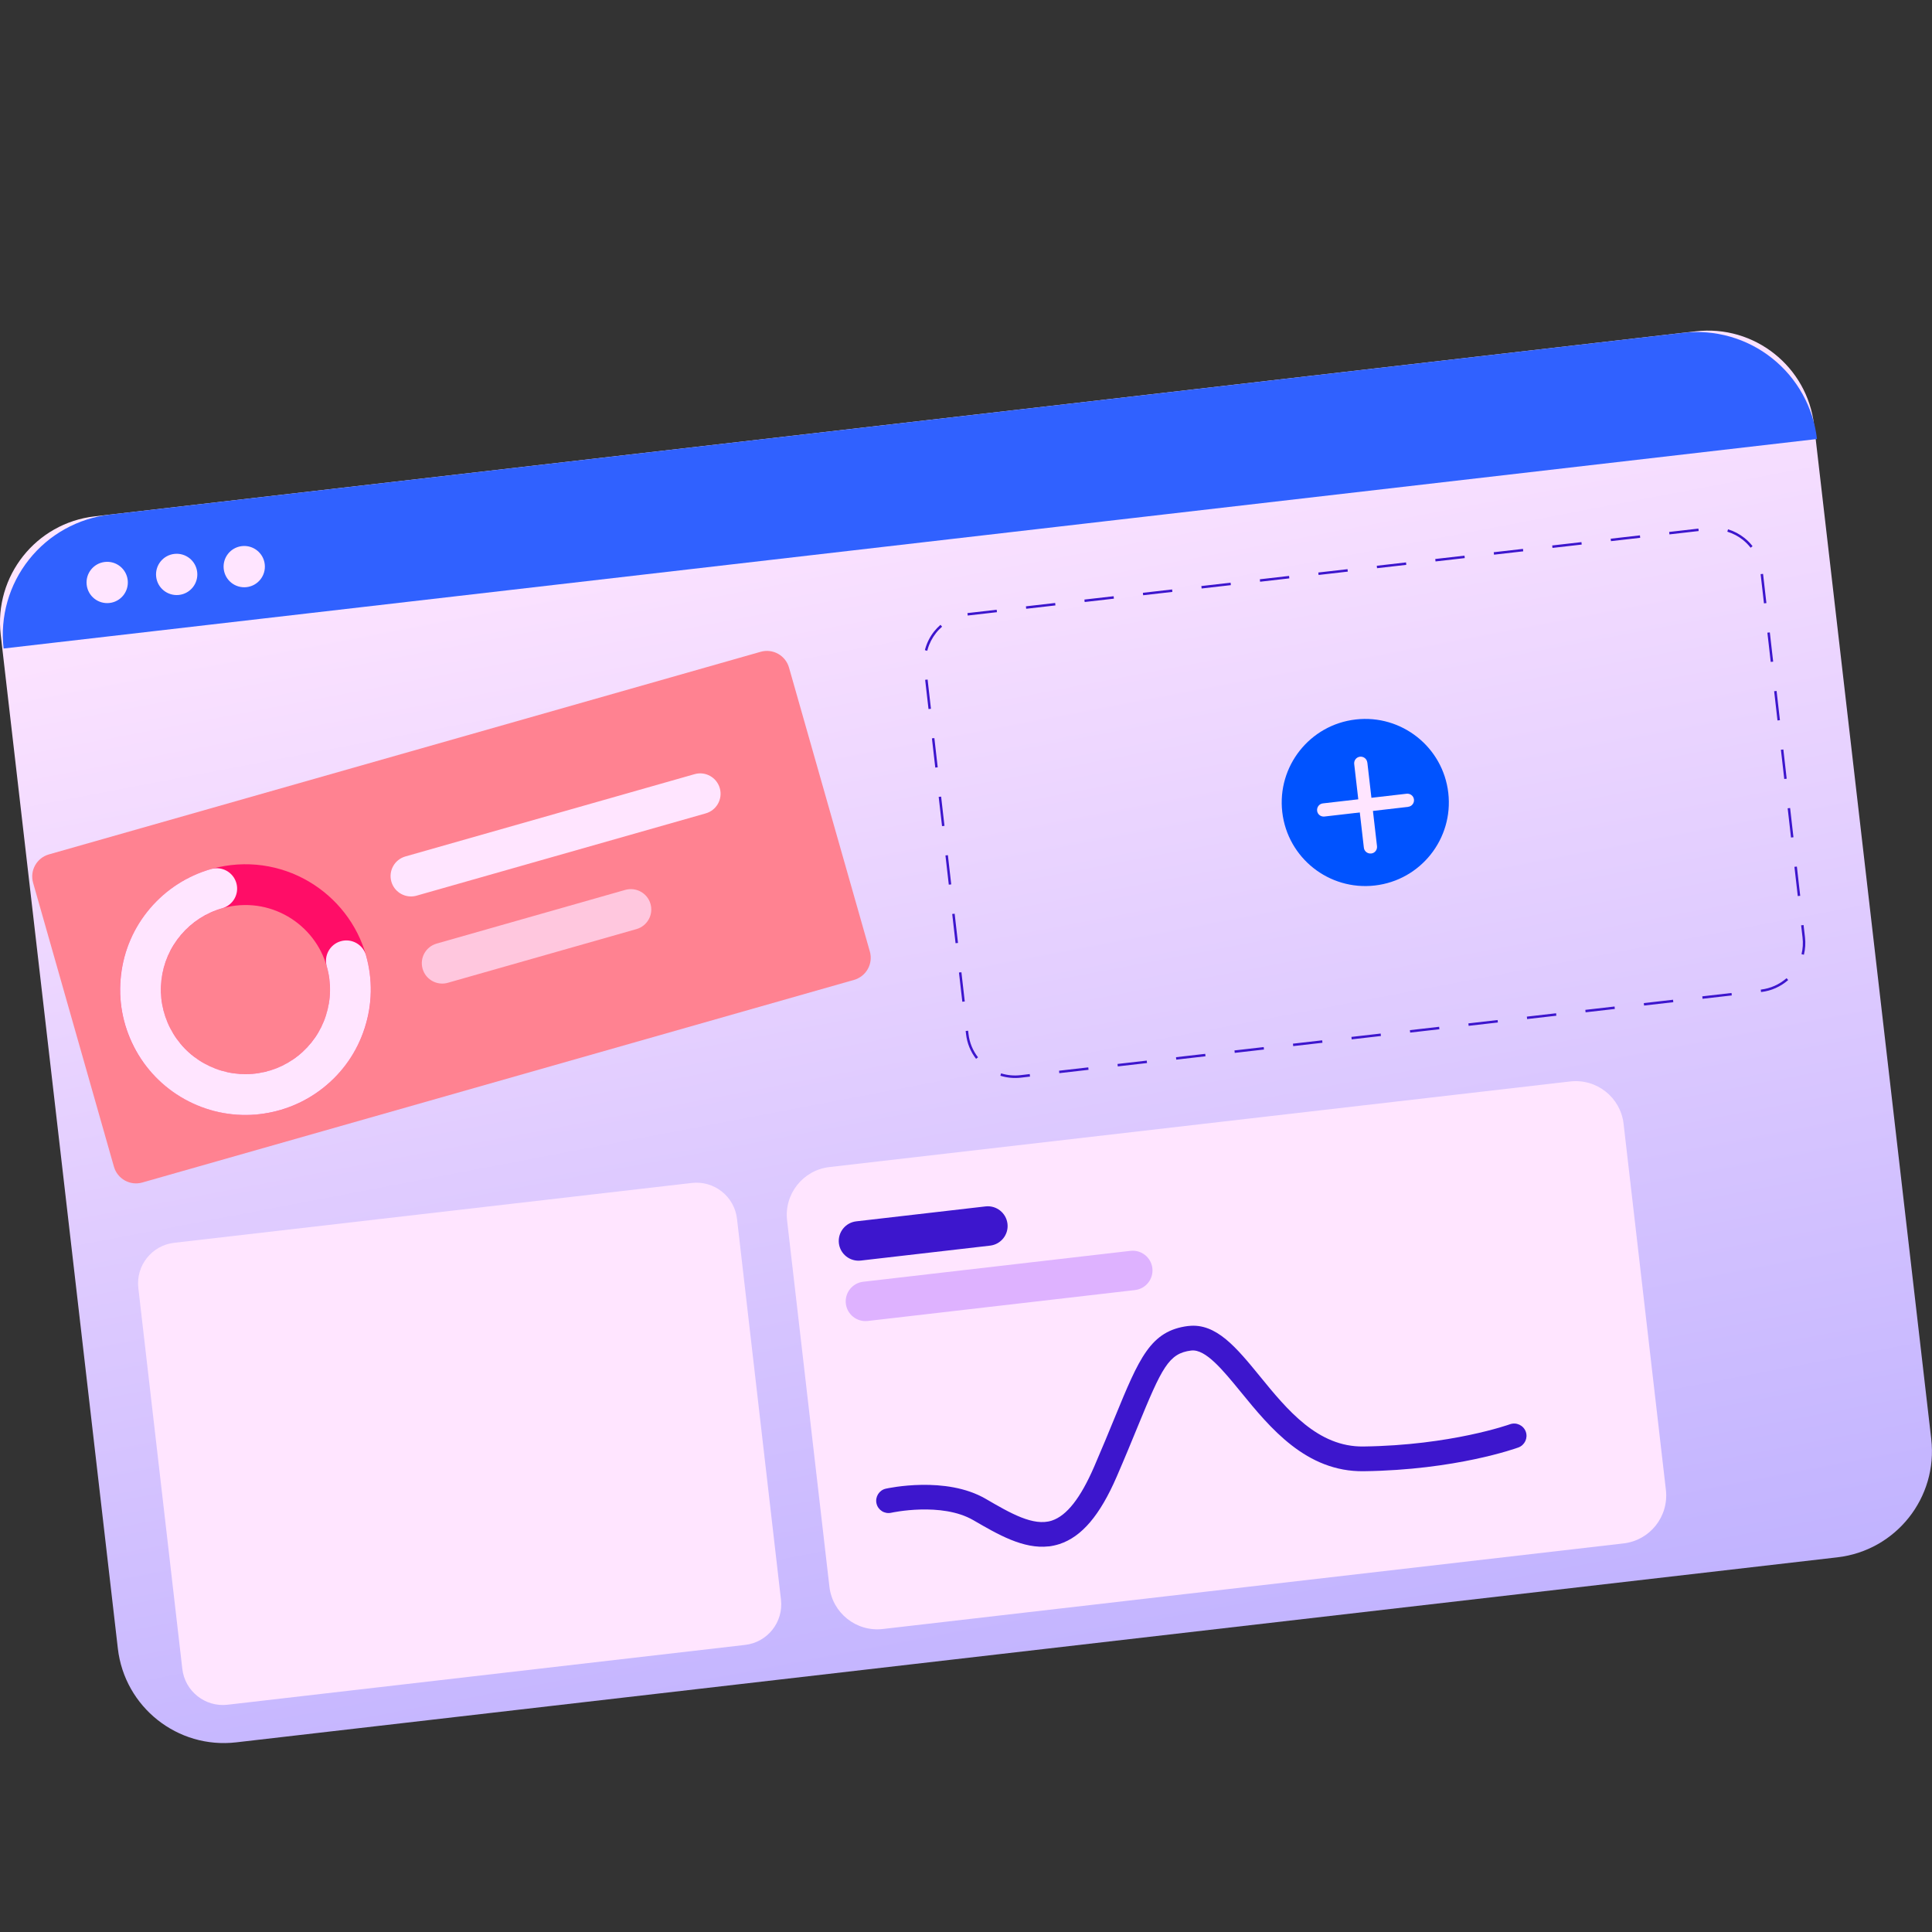
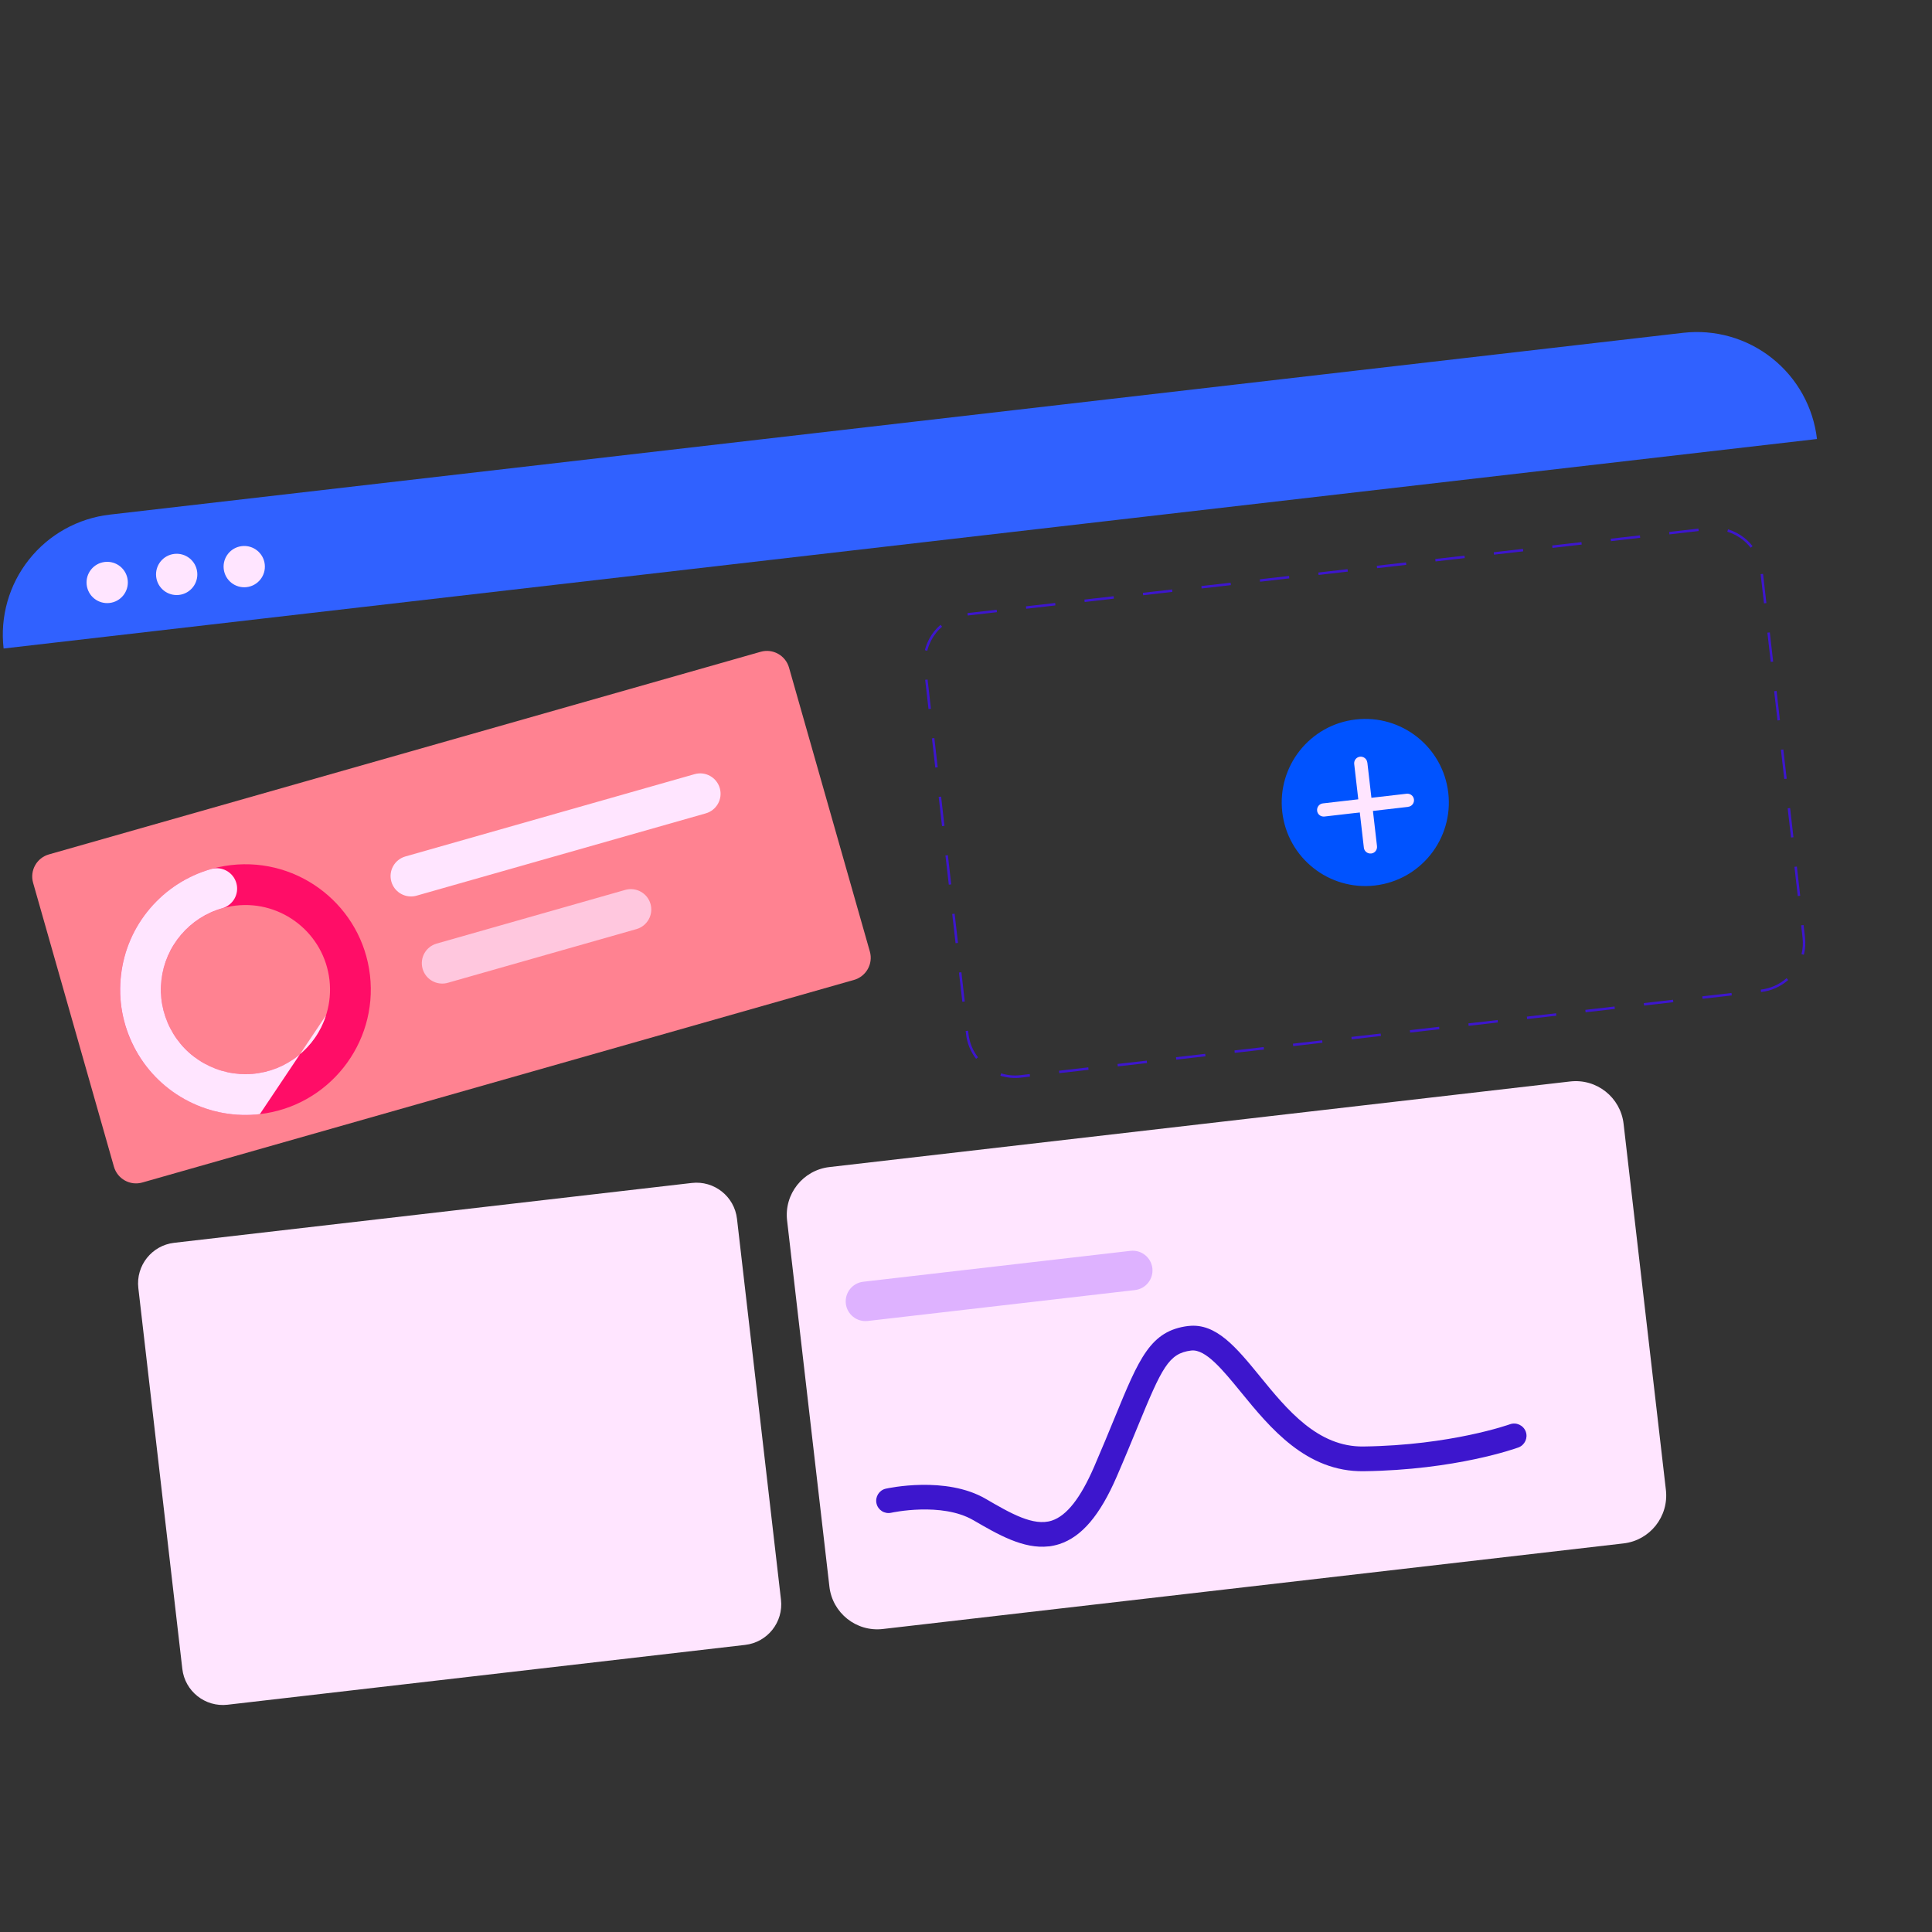
<svg xmlns="http://www.w3.org/2000/svg" id="_イヤー_1" viewBox="0 0 300 300">
  <rect x="0" y="0" width="300" height="300" fill="#333333" stroke="none" />
  <defs>
    <style>.cls-1{fill:#3061ff;}.cls-2{fill:#3d16cd;}.cls-3{fill:#ff0d67;}.cls-4{fill:#ff8291;}.cls-5{isolation:isolate;opacity:.7;}.cls-5,.cls-6{fill:#ffe5ff;}.cls-7{fill:#0053ff;}.cls-8{fill:url(#_称未設定グラデーション_52);}.cls-9{fill:#deb2ff;}</style>
    <linearGradient id="_称未設定グラデーション_52" x1="141.68" y1="-1845.81" x2="171.65" y2="-2254.71" gradientTransform="translate(-220.7 -1751.17) rotate(-6.59) scale(1 -1)" gradientUnits="userSpaceOnUse">
      <stop offset="0" stop-color="#ffe5ff" />
      <stop offset="1" stop-color="#817fff" />
    </linearGradient>
  </defs>
-   <path class="cls-8" d="M263.31,51.45L14.69,80.18C5.58,81.23-.94,89.46,.11,98.56L18.3,255.98c1.05,9.1,9.28,15.63,18.38,14.57l248.63-28.73c9.1-1.05,15.63-9.28,14.57-18.38l-18.19-157.42c-1.05-9.1-9.28-15.63-18.38-14.57Z" />
  <path class="cls-1" d="M17.05,79.91l244.3-28.23c4.94-.57,9.91,.84,13.81,3.94,3.9,3.09,6.41,7.61,6.98,12.55L.56,100.7c-.57-4.94,.84-9.91,3.94-13.81,3.09-3.9,7.61-6.41,12.55-6.98Z" />
  <path class="cls-2" d="M273.49,154.04h-.04l-.04-.38h.04c1.48-.18,2.85-.79,3.97-1.77l.25,.29c-1.18,1.03-2.63,1.68-4.18,1.86Zm-4.58,.53l-4.54,.52-.04-.38,4.54-.52,.04,.38Zm-9.08,1.05l-4.54,.52-.04-.38,4.54-.52,.04,.38Zm-9.08,1.05l-4.54,.52-.04-.38,4.54-.52,.04,.38Zm-9.08,1.05l-4.54,.52-.04-.38,4.54-.52,.04,.38Zm-9.08,1.05l-4.54,.52-.04-.38,4.54-.52,.04,.38Zm-9.08,1.05l-4.54,.52-.04-.38,4.54-.52,.04,.38Zm-9.08,1.05l-4.54,.52-.04-.38,4.54-.52,.04,.38Zm-9.08,1.05l-4.54,.52-.04-.38,4.54-.52,.04,.38Zm-9.08,1.05l-4.54,.52-.04-.38,4.54-.52,.04,.38Zm-9.08,1.05l-4.54,.52-.04-.38,4.54-.52,.04,.38Zm-9.08,1.05l-4.54,.52-.04-.38,4.54-.52,.04,.38Zm-9.08,1.05l-4.54,.52-.04-.38,4.54-.52,.04,.38Zm-9.08,1.05l-1.44,.17c-1.07,.12-2.14,.02-3.17-.3l.11-.37c.98,.3,1.99,.4,3.01,.28l1.44-.17,.04,.38Zm-8.39-2.76c-.86-1.11-1.39-2.43-1.55-3.82l-.06-.5,.38-.04,.06,.5c.15,1.32,.66,2.58,1.48,3.63l-.3,.23Zm128.55-16.16l-.37-.09c.21-.84,.26-1.71,.16-2.58l-.22-1.9,.38-.04,.22,1.9c.11,.91,.05,1.82-.17,2.71Zm-130.3,7.26l-.38,.04-.52-4.54,.38-.04,.52,4.54Zm129.73-16.41l-.38,.04-.52-4.54,.38-.04,.52,4.54Zm-130.78,7.32l-.38,.04-.52-4.54,.38-.04,.52,4.54Zm129.73-16.41l-.38,.04-.52-4.54,.38-.04,.52,4.54Zm-130.78,7.32l-.38,.04-.52-4.54,.38-.04,.52,4.54Zm129.73-16.41l-.38,.04-.52-4.54,.38-.04,.52,4.54Zm-130.78,7.32l-.38,.04-.52-4.54,.38-.04,.52,4.54Zm129.73-16.41l-.38,.04-.52-4.54,.38-.04,.52,4.54Zm-130.78,7.32l-.38,.04-.52-4.54,.38-.04,.52,4.54Zm129.73-16.41l-.38,.04-.52-4.54,.38-.04,.52,4.54Zm-130.78,7.32l-.38,.04-.52-4.54,.38-.04,.52,4.54Zm129.73-16.41l-.38,.04-.52-4.54,.38-.04,.52,4.54Zm-130.3,7.4l-.37-.09c.02-.08,.04-.16,.06-.24,.28-.97,.74-1.87,1.37-2.67,.3-.37,.63-.72,.99-1.03l.25,.29c-.34,.3-.66,.62-.94,.98-.6,.76-1.04,1.61-1.3,2.53-.02,.07-.04,.15-.06,.22Zm127.84-16.01c-.35-.45-.76-.86-1.21-1.22-.72-.57-1.53-.99-2.4-1.26l.11-.37c.92,.28,1.77,.73,2.53,1.33,.48,.38,.91,.81,1.28,1.29l-.3,.24Zm-8.06-2.58l-4.54,.52-.04-.38,4.54-.52,.04,.38Zm-9.08,1.05l-4.54,.52-.04-.38,4.54-.52,.04,.38Zm-9.08,1.05l-4.54,.52-.04-.38,4.54-.52,.04,.38Zm-9.08,1.05l-4.54,.52-.04-.38,4.54-.52,.04,.38Zm-9.08,1.05l-4.54,.52-.04-.38,4.54-.52,.04,.38Zm-9.08,1.05l-4.54,.52-.04-.38,4.54-.52,.04,.38Zm-9.08,1.05l-4.54,.52-.04-.38,4.54-.52,.04,.38Zm-9.08,1.05l-4.54,.52-.04-.38,4.54-.52,.04,.38Zm-9.08,1.05l-4.54,.52-.04-.38,4.54-.52,.04,.38Zm-9.08,1.05l-4.54,.52-.04-.38,4.54-.52,.04,.38Zm-9.08,1.05l-4.54,.52-.04-.38,4.54-.52,.04,.38Zm-9.08,1.05l-4.54,.52-.04-.38,4.54-.52,.04,.38Zm-9.08,1.05l-4.54,.52-.04-.38,4.54-.52,.04,.38Z" />
  <path class="cls-6" d="M243.81,167.93l-115.01,13.29c-4.11,.47-7.06,4.19-6.58,8.3l6.57,56.85c.47,4.11,4.19,7.06,8.3,6.58l115.01-13.29c4.11-.47,7.05-4.19,6.58-8.3l-6.57-56.85c-.47-4.11-4.19-7.06-8.3-6.58Z" />
  <path class="cls-6" d="M107.42,183.69l-80.37,9.29c-3.48,.4-5.97,3.55-5.57,7.02l6.83,59.14c.4,3.48,3.55,5.97,7.02,5.57l80.37-9.29c3.48-.4,5.97-3.55,5.57-7.02l-6.83-59.14c-.4-3.48-3.54-5.97-7.02-5.57Z" />
  <path class="cls-2" d="M162.84,240.12c-3.93,.45-7.87-1.84-11.69-4.06-4.93-2.87-12.69-1.18-12.76-1.16-1.04,.23-2.06-.42-2.29-1.45s.42-2.06,1.45-2.29c.38-.08,9.32-2.03,15.53,1.59,3.8,2.21,7.39,4.3,10.24,3.37,2.32-.76,4.46-3.49,6.57-8.35,1.26-2.91,2.3-5.44,3.21-7.66,3.8-9.25,5.54-13.47,11.39-14.21h.06c4.3-.5,7.46,3.37,11.12,7.85,4.19,5.14,8.95,10.96,16.04,10.86,13.61-.18,22.66-3.42,22.75-3.45,.99-.36,2.09,.15,2.46,1.14,.36,.99-.15,2.09-1.14,2.46-.39,.14-9.71,3.5-24.02,3.69-8.94,.12-14.55-6.75-19.06-12.27-2.83-3.46-5.5-6.73-7.72-6.47h-.02c-3.5,.44-4.53,2.64-8.32,11.86-.92,2.24-1.96,4.78-3.24,7.73-2.6,6-5.43,9.33-8.89,10.46-.56,.18-1.12,.3-1.67,.37Z" />
-   <path class="cls-2" d="M153.75,193.42l-20.09,2.32c-1.68,.19-3.2-1.01-3.4-2.69-.19-1.68,1.01-3.2,2.69-3.4l20.09-2.32c1.68-.19,3.2,1.01,3.4,2.69s-1.01,3.2-2.69,3.4Z" />
  <path class="cls-9" d="M176.25,200.32l-41.51,4.8c-1.68,.19-3.2-1.01-3.4-2.69-.19-1.68,1.01-3.2,2.69-3.4l41.51-4.8c1.68-.19,3.2,1.01,3.4,2.69,.19,1.68-1.01,3.2-2.69,3.4Z" />
  <path class="cls-6" d="M17.01,93.63c1.76-.2,3.02-1.79,2.82-3.55-.2-1.76-1.79-3.02-3.55-2.82s-3.02,1.79-2.82,3.55c.2,1.76,1.79,3.02,3.55,2.82Z" />
  <path class="cls-6" d="M27.8,92.38c1.76-.2,3.02-1.79,2.82-3.55s-1.79-3.02-3.55-2.82c-1.76,.2-3.02,1.79-2.82,3.55s1.79,3.02,3.55,2.82Z" />
  <path class="cls-6" d="M38.29,91.17c1.76-.2,3.02-1.79,2.82-3.55-.2-1.76-1.79-3.02-3.55-2.82s-3.02,1.79-2.82,3.55,1.79,3.02,3.55,2.82Z" />
  <path class="cls-7" d="M213.49,137.5c7.12-.82,12.22-7.26,11.4-14.38-.82-7.12-7.26-12.22-14.38-11.4-7.12,.82-12.22,7.26-11.4,14.38s7.26,12.22,14.38,11.4Z" />
  <path class="cls-6" d="M212.31,118.4c-.06-.56-.57-.96-1.13-.9s-.96,.57-.9,1.13l1.5,13c.06,.56,.57,.96,1.14,.9s.96-.57,.9-1.14l-1.5-13Z" />
  <path class="cls-6" d="M218.66,125.28c.56-.06,.96-.57,.9-1.13s-.57-.96-1.14-.9l-13,1.5c-.56,.06-.96,.57-.9,1.14s.57,.96,1.14,.9l13-1.5Z" />
  <path class="cls-4" d="M118.11,101.21L7.6,132.67c-1.9,.54-3,2.51-2.46,4.41l12.55,44.08c.54,1.9,2.51,3,4.41,2.46l110.51-31.46c1.9-.54,3-2.51,2.46-4.41l-12.55-44.08c-.54-1.9-2.51-3-4.41-2.46Z" />
  <path class="cls-6" d="M64.17,139.18c-1.51,.17-2.97-.77-3.4-2.28-.48-1.68,.5-3.43,2.18-3.91l44.91-12.78c1.68-.48,3.43,.5,3.91,2.18,.48,1.68-.5,3.43-2.18,3.91l-44.91,12.78c-.17,.05-.34,.08-.51,.1Z" />
  <path class="cls-5" d="M69.02,152.71c-1.51,.17-2.97-.77-3.4-2.28-.48-1.68,.5-3.43,2.18-3.91l29.3-8.34c1.68-.47,3.43,.5,3.91,2.18,.48,1.68-.5,3.43-2.18,3.91l-29.3,8.34c-.17,.05-.34,.08-.51,.1Z" />
  <path class="cls-3" d="M40.35,173c-10.66,1.23-20.34-6.44-21.57-17.1-1.23-10.66,6.44-20.34,17.1-21.57,10.66-1.23,20.34,6.44,21.57,17.1,1.23,10.66-6.44,20.34-17.1,21.57Zm-3.74-32.38c-7.19,.83-12.37,7.36-11.54,14.55,.83,7.19,7.36,12.37,14.55,11.54,7.19-.83,12.37-7.36,11.54-14.55-.83-7.19-7.36-12.37-14.55-11.54Z" />
-   <path class="cls-6" d="M40.35,173c-.22,.03-.44,.05-.66,.07-3.85,.31-7.67-.52-11.04-2.4-3.37-1.88-6.09-4.69-7.85-8.13-1.76-3.44-2.46-7.28-2.01-11.12,.44-3.84,2-7.42,4.5-10.36,2.5-2.94,5.79-5.06,9.5-6.12,1.68-.48,3.43,.5,3.91,2.18,.48,1.68-.5,3.43-2.18,3.91-2.51,.71-4.72,2.14-6.41,4.13-1.69,1.99-2.74,4.4-3.04,6.99-.3,2.59,.17,5.18,1.36,7.5,1.19,2.32,3.02,4.22,5.3,5.48,2.28,1.27,4.85,1.83,7.45,1.62,2.59-.21,5.05-1.18,7.09-2.8s3.55-3.79,4.34-6.27c.8-2.48,.85-5.12,.13-7.62-.48-1.68,.5-3.43,2.18-3.91,1.68-.48,3.43,.5,3.91,2.18,1.06,3.72,.99,7.62-.2,11.3-1.18,3.68-3.41,6.89-6.44,9.29-2.85,2.26-6.24,3.66-9.85,4.08Z" />
+   <path class="cls-6" d="M40.35,173c-.22,.03-.44,.05-.66,.07-3.85,.31-7.67-.52-11.04-2.4-3.37-1.88-6.09-4.69-7.85-8.13-1.76-3.44-2.46-7.28-2.01-11.12,.44-3.84,2-7.42,4.5-10.36,2.5-2.94,5.79-5.06,9.5-6.12,1.68-.48,3.43,.5,3.91,2.18,.48,1.68-.5,3.43-2.18,3.91-2.51,.71-4.72,2.14-6.41,4.13-1.69,1.99-2.74,4.4-3.04,6.99-.3,2.59,.17,5.18,1.36,7.5,1.19,2.32,3.02,4.22,5.3,5.48,2.28,1.27,4.85,1.83,7.45,1.62,2.59-.21,5.05-1.18,7.09-2.8s3.55-3.79,4.34-6.27Z" />
</svg>